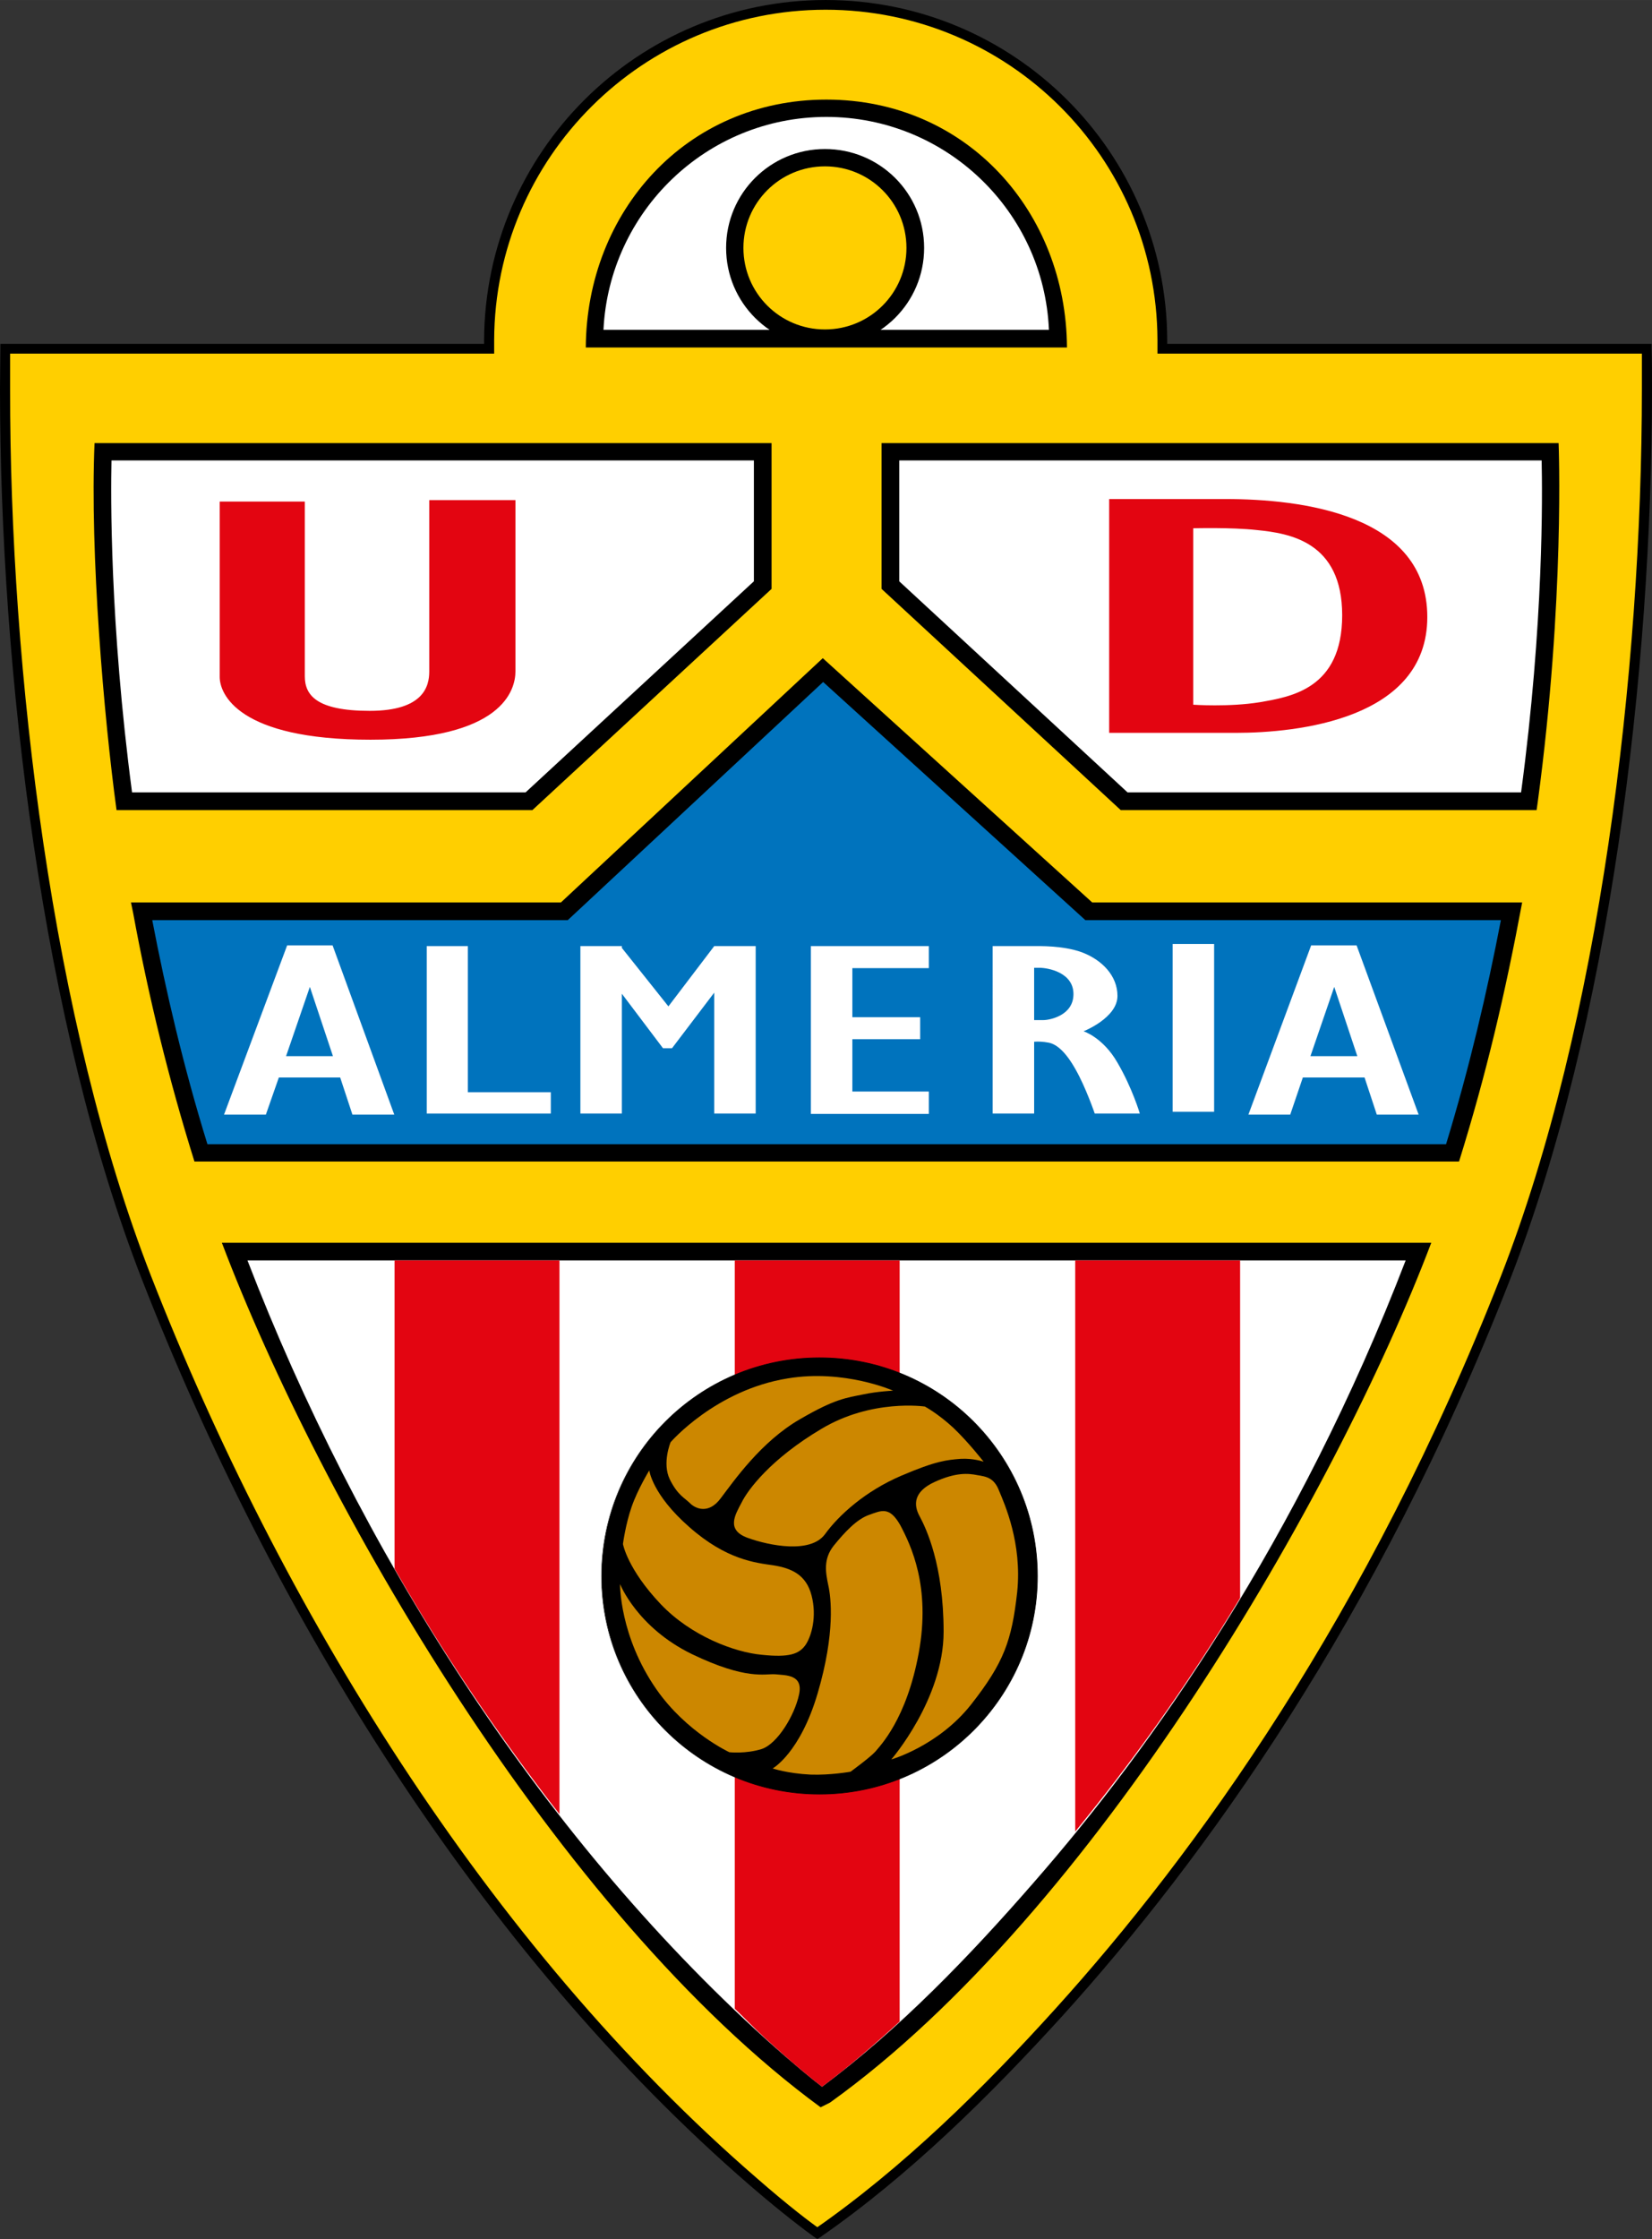
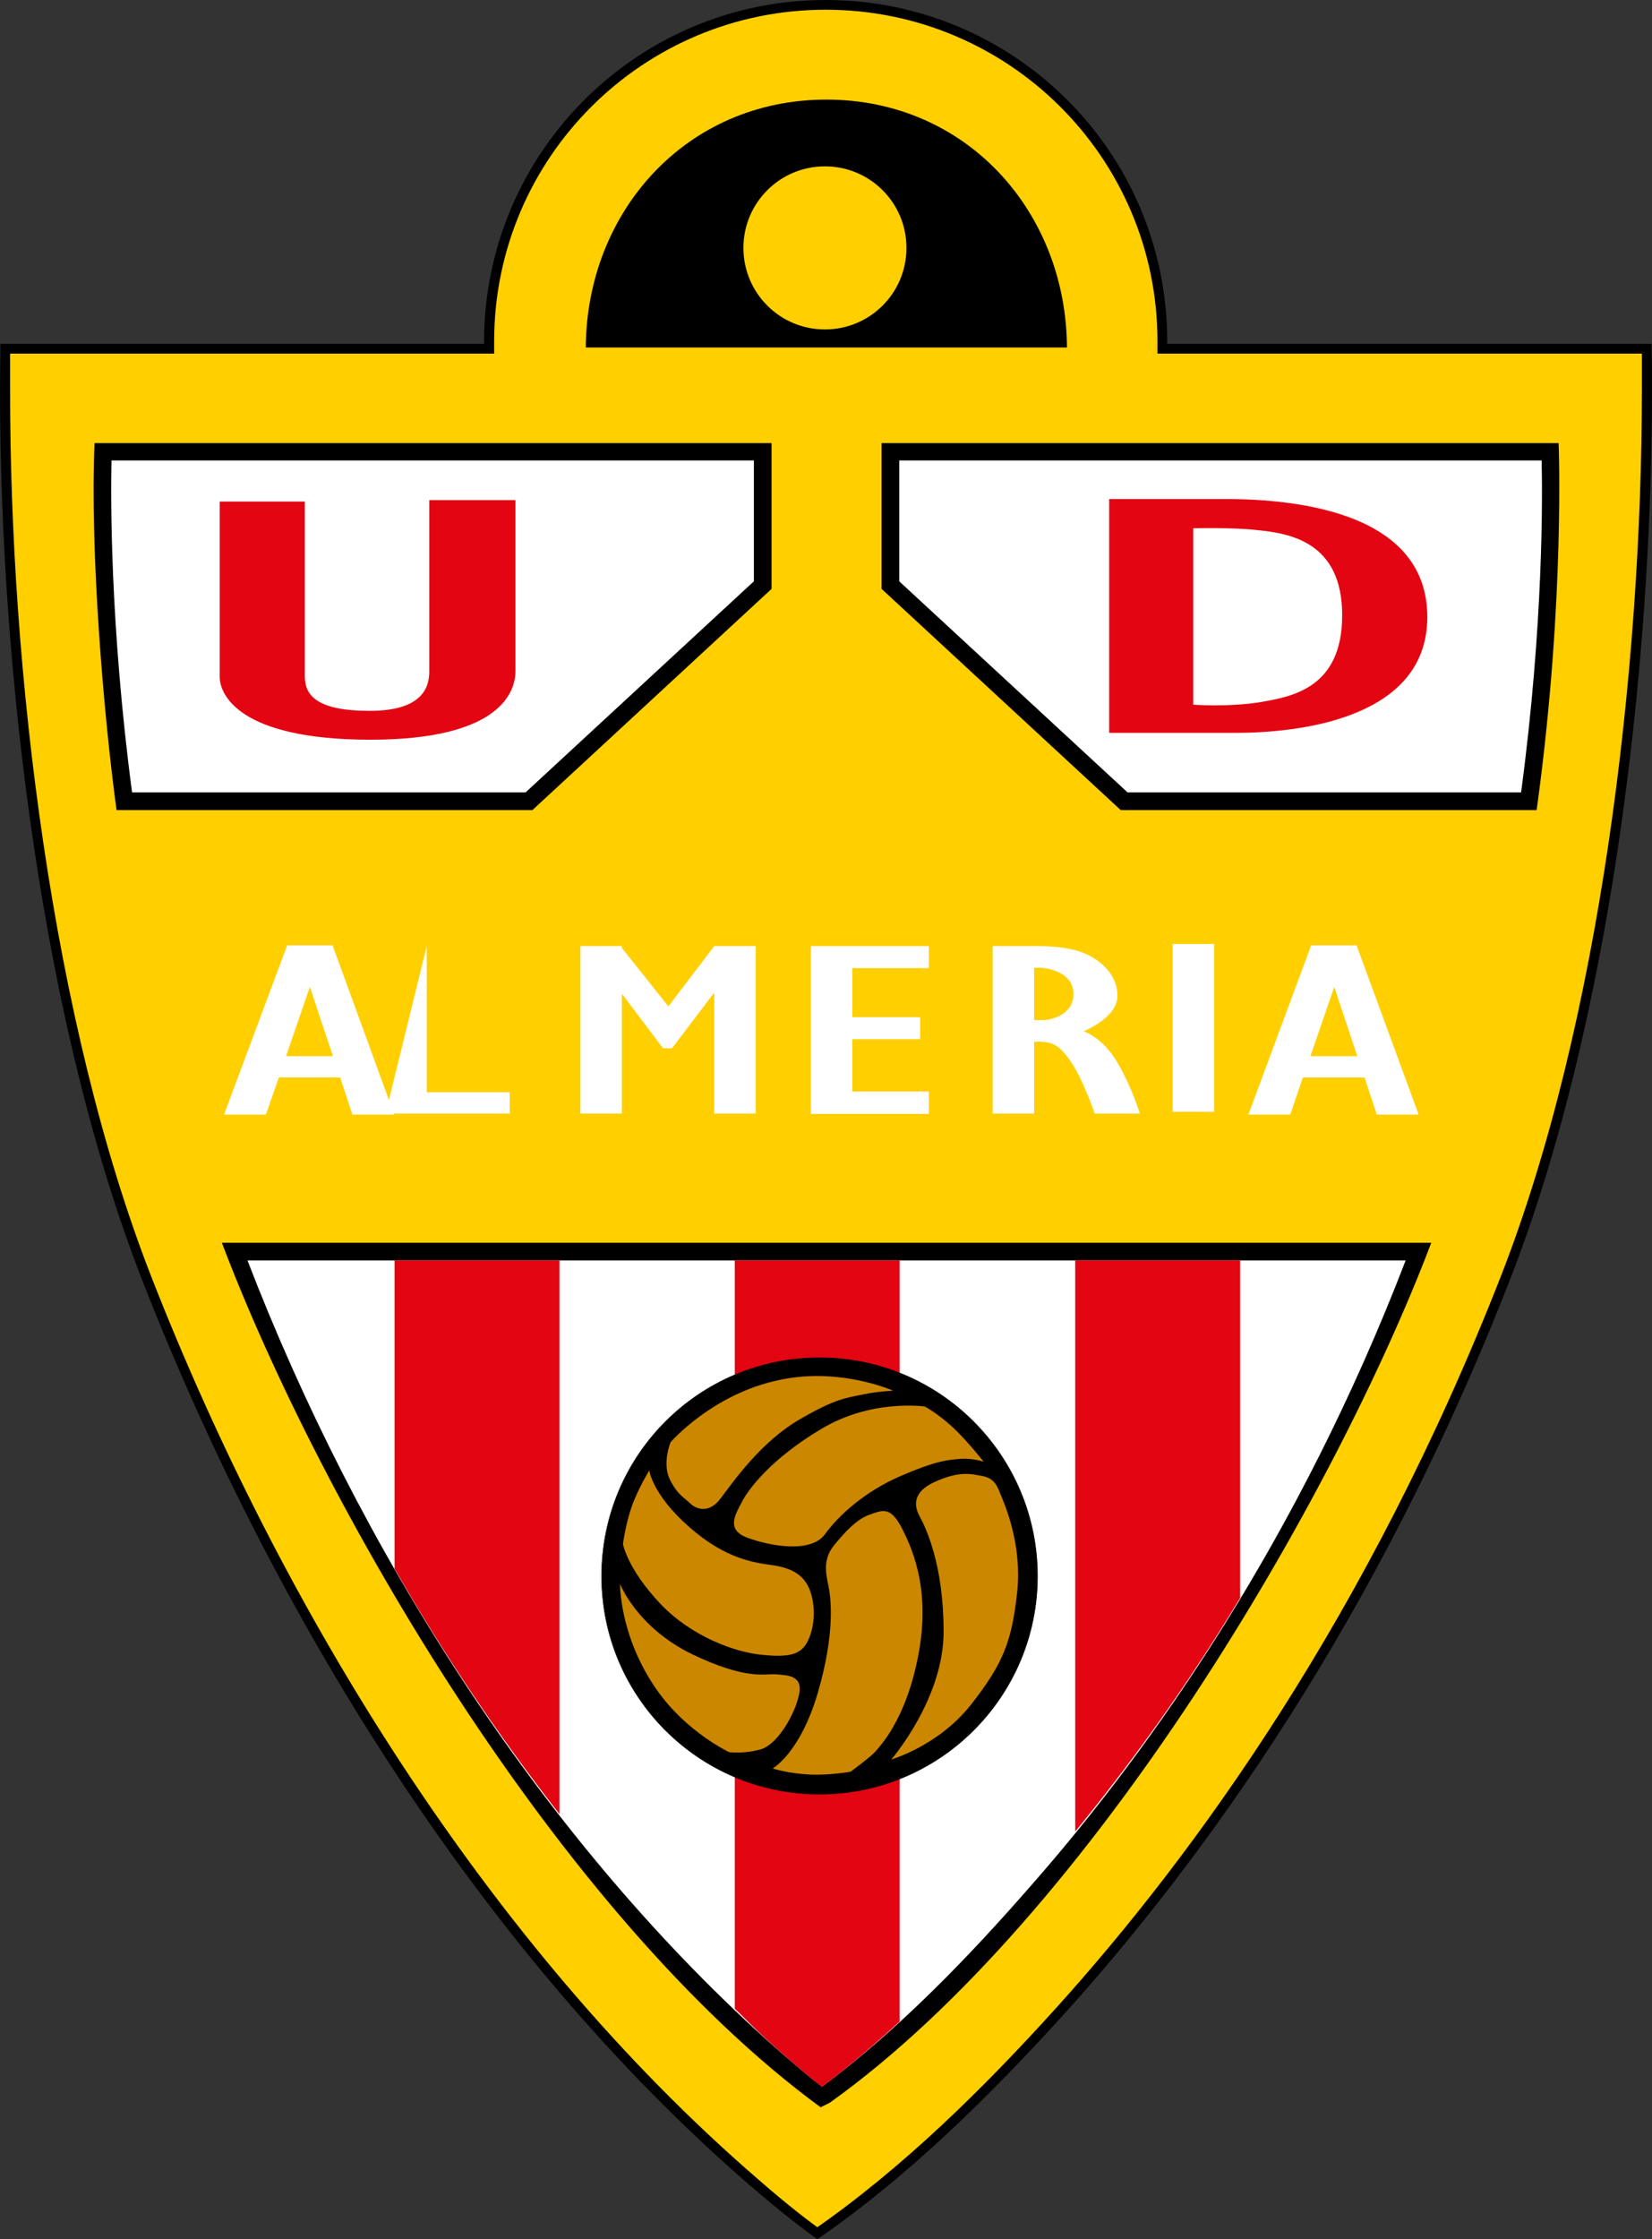
<svg xmlns="http://www.w3.org/2000/svg" xmlns:ns1="http://www.inkscape.org/namespaces/inkscape" xmlns:ns2="http://sodipodi.sourceforge.net/DTD/sodipodi-0.dtd" width="71.868mm" height="97.367mm" viewBox="0 0 271.629 368" version="1.1" id="svg114102" ns1:version="1.0.1 (3bc2e813f5, 2020-09-07)" ns2:docname="UD Almeria logo.svg">
  <rect x="0" y="0" width="271.629" height="368" fill="#333333" stroke="none" />
  <defs id="defs114096" />
  <g ns1:label="Layer 1" ns1:groupmode="layer" id="layer1" transform="translate(-115.614,-287.429)">
    <path style="fill:#ffcf00;fill-opacity:1;fill-rule:nonzero;stroke:none;stroke-width:15.182" d="m 239.63,646.177 c 5.219,4.448 8.837,7.176 10.379,8.303 14.59,-10.141 27.934,-23.308 39.736,-36.355 23.07,-25.443 51.597,-64.882 73.422,-120.63 17.08,-43.768 23.901,-105.151 23.189,-152.775 h -79.59 v -1.423 c -0.178,-30.425 -24.909,-55.096 -55.393,-55.096 -30.484,0 -55.155,24.672 -55.333,55.096 v 1.423 h -79.531 c -0.712,47.623 6.109,109.006 23.248,152.775 21.113,54.147 55.274,110.133 99.873,148.683" id="path91934" />
    <path style="fill:#000000;fill-opacity:1;fill-rule:nonzero;stroke:none;stroke-width:15.182" d="m 239.63,646.177 -0.534,0.594 c 5.219,4.507 8.896,7.235 10.438,8.362 l 0.474,0.296 0.474,-0.296 c 14.649,-10.142 27.993,-23.367 39.914,-36.474 23.07,-25.502 51.656,-65 73.481,-120.868 16.369,-41.93 23.367,-99.754 23.367,-146.429 0,-2.254 0,-4.448 -0.061,-6.642 v -0.771 h -79.649 v -0.653 c -0.121,-30.899 -25.206,-55.867 -56.164,-55.867 -30.899,0 -55.986,24.968 -56.164,55.867 v 0.653 h -79.531 v 0.771 c 0,2.194 -0.061,4.389 -0.061,6.642 0,46.615 6.998,104.499 23.367,146.429 21.173,54.266 55.334,110.311 100.11,148.979 l 0.534,-0.594 0.534,-0.653 C 195.68,607.093 161.578,551.226 140.465,497.197 124.215,455.564 117.217,397.799 117.276,351.361 c 0,-2.254 0,-4.448 0,-6.583 l -0.771,-0.061 v 0.83 h 80.361 v -2.254 c 0.121,-30.009 24.494,-54.266 54.503,-54.266 30.069,0 54.444,24.257 54.562,54.266 v 2.254 h 80.42 v -0.83 l -0.771,0.061 c 0,2.135 0,4.329 0,6.583 0,46.497 -6.939,104.262 -23.189,145.836 -21.766,55.63 -50.233,94.951 -73.244,120.393 -11.802,13.047 -25.087,26.154 -39.617,36.237 l 0.474,0.653 0.474,-0.653 c -1.542,-1.067 -5.16,-3.796 -10.319,-8.303 z m 0,0" id="path91936" />
    <path style="fill:#000000;fill-opacity:1;fill-rule:nonzero;stroke:none;stroke-width:15.182" d="m 251.491,303.798 c 23.07,0 39.439,18.444 39.558,40.744 h -79.116 c 0.121,-22.299 16.487,-40.744 39.558,-40.744" id="path91938" />
-     <path style="fill:#ffffff;fill-opacity:1;fill-rule:nonzero;stroke:none;stroke-width:15.182" d="m 251.491,306.644 c -19.69,0 -35.703,15.538 -36.652,34.991 h 73.244 c -0.83,-19.453 -16.902,-34.991 -36.592,-34.991" id="path91940" />
    <path style="fill:#000000;fill-opacity:1;fill-rule:nonzero;stroke:none;stroke-width:15.182" d="m 203.156,420.573 h -68.381 c -2.076,-15.242 -4.389,-42.167 -3.618,-60.315 H 242.477 v 23.96 z m 0,0" id="path91942" />
    <path style="fill:#000000;fill-opacity:1;fill-rule:nonzero;stroke:none;stroke-width:15.182" d="m 299.886,420.573 -39.32,-36.355 v -23.96 h 111.319 c 0,0 1.067,25.621 -3.44,59.07 l -0.178,1.245 z m 0,0" id="path91944" />
    <path style="fill:#000000;fill-opacity:1;fill-rule:nonzero;stroke:none;stroke-width:15.182" d="m 252.084,633.01 -1.542,0.771 C 207.189,601.993 168.165,534.146 152.093,491.682 h 198.856 c -15.657,41.337 -55.511,110.311 -98.865,141.328" id="path91946" />
-     <path style="fill:#000000;fill-opacity:1;fill-rule:nonzero;stroke:none;stroke-width:15.182" d="m 137.503,437.475 -0.355,-1.72 h 70.694 l 43.057,-40.151 44.302,40.151 h 70.694 c -2.788,14.945 -5.871,28.112 -10.379,42.582 H 147.586 c -4.211,-13.463 -7.532,-26.985 -10.082,-40.862" id="path91948" />
    <path style="fill:#ffffff;fill-opacity:1;fill-rule:nonzero;stroke:none;stroke-width:15.182" d="m 250.78,630.401 c 12.751,-9.489 24.375,-21.588 34.754,-33.508 19.631,-22.418 43.531,-56.342 61.205,-102.305 H 156.304 c 18.089,46.971 47.564,93.942 85.283,128.044 4.567,4.092 7.769,6.702 9.193,7.769" id="path91950" />
    <path id="path91952" style="clip-rule:nonzero;fill:#e30511;fill-opacity:1;fill-rule:nonzero;stroke:none;stroke-width:15.182" d="m 180.493,494.588 v 50.685 c 8.06,14.047 17.171,27.568 27.111,40.321 v -91.007 z" />
    <path id="path91958" style="clip-rule:nonzero;fill:#e30511;fill-opacity:1;fill-rule:nonzero;stroke:none;stroke-width:15.182" d="m 236.427,494.588 v 122.988 c 1.733,1.652 3.391,3.407 5.16,5.004 4.567,4.152 7.762,6.761 9.185,7.829 4.403,-3.276 8.634,-6.936 12.766,-10.72 V 494.588 Z" />
    <path id="path91964" style="clip-rule:nonzero;fill:#e30511;fill-opacity:1;fill-rule:nonzero;stroke:none;stroke-width:15.182" d="m 292.406,494.588 v 93.876 c 8.779,-10.768 17.982,-23.279 27.111,-38.386 v -55.489 z" />
    <path style="fill:#000000;fill-opacity:1;fill-rule:nonzero;stroke:none;stroke-width:15.182" d="m 214.543,546.482 c 0,-19.808 16.013,-35.881 35.821,-35.881 19.809,0 35.821,16.072 35.821,35.881 0,19.749 -16.013,35.821 -35.821,35.821 -19.809,0 -35.821,-16.072 -35.821,-35.821" id="path91970" />
    <path style="fill:#000000;fill-opacity:1;fill-rule:nonzero;stroke:none;stroke-width:15.182" d="m 214.543,546.482 c 0,-9.904 4.033,-18.86 10.497,-25.324 6.464,-6.464 15.42,-10.497 25.324,-10.497 9.904,0 18.8,4.033 25.324,10.497 6.464,6.465 10.438,15.42 10.438,25.324 0,9.845 -3.974,18.8 -10.438,25.265 -6.524,6.524 -15.42,10.497 -25.324,10.497 -9.904,0 -18.86,-3.974 -25.324,-10.497 -6.464,-6.465 -10.497,-15.42 -10.497,-25.265 h -0.061 c 0,19.809 16.072,35.881 35.881,35.881 19.809,0 35.881,-16.072 35.881,-35.881 0,-19.868 -16.072,-35.94 -35.881,-35.94 -19.809,0 -35.881,16.072 -35.881,35.94 z m 0,0" id="path91972" />
    <path style="fill:#cc8700;fill-opacity:1;fill-rule:evenodd;stroke:none;stroke-width:15.182" d="m 225.871,524.479 c 0,0 -1.423,3.44 -0.121,6.109 1.304,2.609 2.431,3.025 3.321,3.914 0.89,0.89 3.084,1.898 5.1,-0.89 2.076,-2.728 6.583,-9.252 12.988,-12.929 5.812,-3.38 7.591,-3.499 10.497,-4.092 2.254,-0.474 4.804,-0.594 4.804,-0.594 0,0 -8.007,-3.558 -17.318,-2.016 -11.861,1.898 -19.275,10.497 -19.275,10.497" id="path91974" />
    <path style="fill:#cc8700;fill-opacity:1;fill-rule:evenodd;stroke:none;stroke-width:15.182" d="m 222.372,529.105 c 0,0 0.474,3.974 6.583,9.311 6.109,5.397 10.912,5.871 13.818,6.287 2.906,0.474 5.397,1.482 6.287,4.982 0.89,3.44 0,6.642 -1.008,8.125 -1.067,1.482 -2.669,2.076 -7.176,1.601 -4.507,-0.416 -11.624,-3.084 -16.606,-8.303 -5.516,-5.812 -6.227,-9.904 -6.227,-9.904 0,0 0.414,-3.203 1.423,-6.109 1.008,-2.906 2.906,-5.99 2.906,-5.99" id="path91976" />
    <path style="fill:#cc8700;fill-opacity:1;fill-rule:evenodd;stroke:none;stroke-width:15.182" d="m 217.568,547.786 c 0,0 2.787,7.117 11.802,11.506 9.015,4.329 11.98,3.203 13.7,3.321 1.72,0.178 4.685,0 3.914,3.381 -0.712,3.321 -3.499,8.006 -6.109,8.896 -2.609,0.83 -5.338,0.533 -5.338,0.533 0,0 -7.057,-3.262 -11.98,-10.319 -6.109,-8.778 -5.99,-17.318 -5.99,-17.318" id="path91978" />
    <path style="fill:#cc8700;fill-opacity:1;fill-rule:evenodd;stroke:none;stroke-width:15.182" d="m 242.655,578.092 c 0,0 4.507,-2.491 7.413,-12.395 2.906,-9.904 2.194,-15.716 1.72,-17.792 -0.414,-2.016 -0.83,-4.211 0.89,-6.405 1.779,-2.194 3.796,-4.389 5.871,-5.1 2.017,-0.712 3.321,-1.423 5.1,1.72 1.72,3.262 5.041,10.082 3.025,20.995 -2.016,10.972 -6.405,15.301 -7.117,16.191 -0.771,0.89 -4.092,3.321 -4.092,3.321 0,0 -3.321,0.594 -6.583,0.474 -3.736,-0.178 -6.227,-1.008 -6.227,-1.008" id="path91980" />
    <path style="fill:#cc8700;fill-opacity:1;fill-rule:evenodd;stroke:none;stroke-width:15.182" d="m 262.167,576.61 c 0,0 8.599,-9.904 8.599,-20.995 0,-11.031 -2.906,-17.021 -3.914,-18.919 -1.067,-1.898 -1.067,-4.092 2.432,-5.693 3.499,-1.601 5.516,-1.423 6.998,-1.127 1.483,0.237 2.788,0.416 3.618,2.61 0.89,2.135 3.796,8.599 2.965,16.606 -0.89,8.006 -2.194,11.624 -7.591,18.504 -5.397,6.82 -13.107,9.015 -13.107,9.015" id="path91982" />
    <path style="fill:#cc8700;fill-opacity:1;fill-rule:evenodd;stroke:none;stroke-width:15.182" d="m 267.682,518.607 c 0,0 -8.718,-1.304 -17.021,3.677 -8.303,4.922 -12.099,10.023 -13.107,12.099 -1.067,2.016 -2.609,4.507 1.008,5.812 3.618,1.304 10.319,2.61 12.692,-0.594 2.313,-3.203 6.702,-7.117 12.514,-9.608 5.812,-2.491 7.591,-2.61 9.786,-2.788 2.135,-0.121 3.796,0.474 3.796,0.474 0,0 -2.491,-3.203 -4.982,-5.575 -2.491,-2.313 -4.685,-3.499 -4.685,-3.499" id="path91984" />
    <path style="fill:#ffffff;fill-opacity:1;fill-rule:nonzero;stroke:none;stroke-width:15.182" d="m 202.029,417.667 37.541,-34.695 V 363.104 H 133.945 c -0.121,5.516 -0.296,26.688 3.381,54.562 z m 0,0" id="path91986" />
    <path style="fill:#e30511;fill-opacity:1;fill-rule:evenodd;stroke:none;stroke-width:15.182" d="m 151.737,369.865 v 28.823 c 0,2.787 3.025,10.319 24.79,10.319 21.766,0 23.841,-8.184 23.841,-11.268 v -28.111 h -14.174 v 28.171 c 0,2.372 -0.89,6.465 -9.786,6.465 -8.896,0 -10.675,-2.669 -10.675,-5.693 v -28.705 z m 0,0" id="path91988" />
    <path style="fill:#ffffff;fill-opacity:1;fill-rule:nonzero;stroke:none;stroke-width:15.182" d="m 301.013,417.667 h 64.704 c 3.736,-27.874 3.499,-49.047 3.38,-54.562 H 263.471 v 19.868 z m 0,0" id="path91990" />
    <path style="fill:#e30511;fill-opacity:1;fill-rule:evenodd;stroke:none;stroke-width:15.182" d="m 297.988,369.45 v 38.431 h 20.817 c 10.082,0 31.492,-2.194 31.492,-19.038 0,-16.902 -20.698,-19.393 -33.212,-19.393 z m 13.819,4.804 v 29.001 c 0,0 5.871,0.414 10.972,-0.414 5.1,-0.89 13.522,-2.194 13.522,-14.293 0,-12.099 -8.659,-13.463 -13.997,-13.997 -4.211,-0.474 -10.497,-0.296 -10.497,-0.296" id="path91992" />
-     <path style="fill:#0073bd;fill-opacity:1;fill-rule:nonzero;stroke:none;stroke-width:15.182" d="m 140.647,438.662 c 2.254,11.743 5.16,24.197 9.074,36.83 h 203.66 c 3.855,-12.632 6.761,-25.087 9.015,-36.83 H 294.074 L 250.958,399.519 208.968,438.662 Z m 0,0" id="path91994" />
    <path style="fill:#ffffff;fill-opacity:1;fill-rule:nonzero;stroke:none;stroke-width:15.182" d="m 308.426,442.576 h 6.82 v 27.578 h -6.82 z m 0,0" id="path91996" />
    <path style="fill:#ffffff;fill-opacity:1;fill-rule:nonzero;stroke:none;stroke-width:15.182" d="m 159.328,470.628 h -6.88 l 10.379,-27.815 h 7.473 l 10.142,27.815 h -6.88 l -2.016,-6.109 h -10.082 z m 11.031,-9.608 -3.796,-11.387 -3.914,11.387 z m 0,0" id="path91998" />
-     <path style="fill:#ffffff;fill-opacity:1;fill-rule:nonzero;stroke:none;stroke-width:15.182" d="m 185.779,442.932 h 6.761 v 24.019 h 13.641 v 3.499 h -20.402 z m 0,0" id="path92000" />
+     <path style="fill:#ffffff;fill-opacity:1;fill-rule:nonzero;stroke:none;stroke-width:15.182" d="m 185.779,442.932 v 24.019 h 13.641 v 3.499 h -20.402 z m 0,0" id="path92000" />
    <path style="fill:#ffffff;fill-opacity:1;fill-rule:nonzero;stroke:none;stroke-width:15.182" d="m 255.761,466.832 h 12.573 v 3.677 h -19.393 v -27.578 h 19.393 v 3.618 h -12.573 v 8.066 h 11.15 v 3.618 h -11.15 z m 0,0" id="path92002" />
    <path style="fill:#ffffff;fill-opacity:1;fill-rule:nonzero;stroke:none;stroke-width:15.182" d="m 278.832,442.932 h 6.82 c 0.653,0 4.745,-0.121 7.829,1.008 3.321,1.245 5.871,3.855 5.871,7.176 0,3.618 -5.575,5.812 -5.575,5.812 0,0 3.202,1.008 5.575,5.16 2.432,4.152 3.677,8.362 3.677,8.362 h -7.413 c 0,0 -1.483,-4.329 -3.143,-7.235 -1.661,-2.965 -3.203,-4.27 -4.626,-4.448 -0.653,-0.121 -1.482,-0.178 -2.194,-0.121 v 11.802 h -6.82 z m 6.82,3.558 v 8.599 h 1.542 c 0.949,0 4.923,-0.712 4.923,-4.27 0,-3.558 -4.152,-4.329 -5.634,-4.329 z m 0,0" id="path92004" />
    <path style="fill:#ffffff;fill-opacity:1;fill-rule:nonzero;stroke:none;stroke-width:15.182" d="m 327.76,470.628 h -6.88 l 10.319,-27.815 h 7.473 l 10.201,27.815 h -6.88 l -2.016,-6.109 h -10.142 z m 11.031,-9.608 -3.796,-11.387 -3.914,11.387 z m 0,0" id="path92006" />
    <path style="fill:#ffffff;fill-opacity:1;fill-rule:nonzero;stroke:none;stroke-width:15.182" d="m 233.047,442.932 h 6.82 v 27.518 h -6.82 v -19.868 l -6.939,9.133 h -1.483 l -6.761,-8.955 v 19.69 h -6.82 v -27.518 h 6.82 v 0.296 l 7.651,9.608 7.532,-9.904 v 0.061 z m 0,0" id="path92008" />
    <path style="fill:#000000;fill-opacity:1;fill-rule:nonzero;stroke:none;stroke-width:15.182" d="m 251.254,311.922 c 9.015,0 16.309,7.236 16.309,16.25 0,9.015 -7.295,16.25 -16.309,16.25 -8.955,0 -16.25,-7.235 -16.25,-16.25 0,-9.015 7.295,-16.25 16.25,-16.25" id="path92010" />
    <path style="fill:#ffcf00;fill-opacity:1;fill-rule:nonzero;stroke:none;stroke-width:15.182" d="m 251.254,314.769 c -7.413,0 -13.403,5.99 -13.403,13.403 0,7.413 5.99,13.403 13.403,13.403 7.413,0 13.403,-5.99 13.403,-13.403 0,-7.413 -5.99,-13.403 -13.403,-13.403" id="path92012" />
  </g>
</svg>